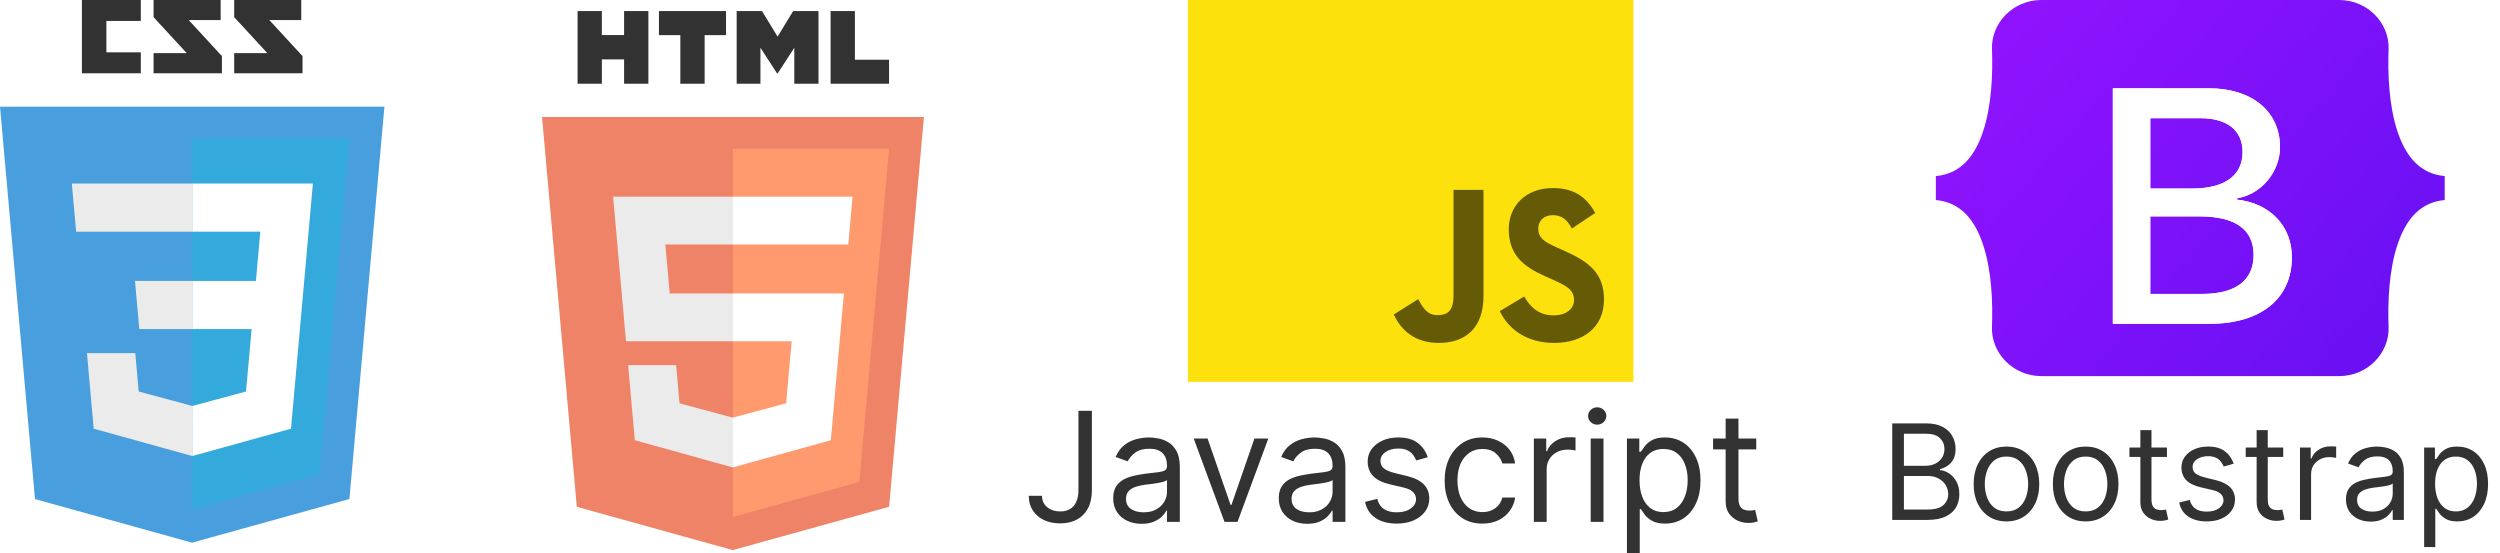
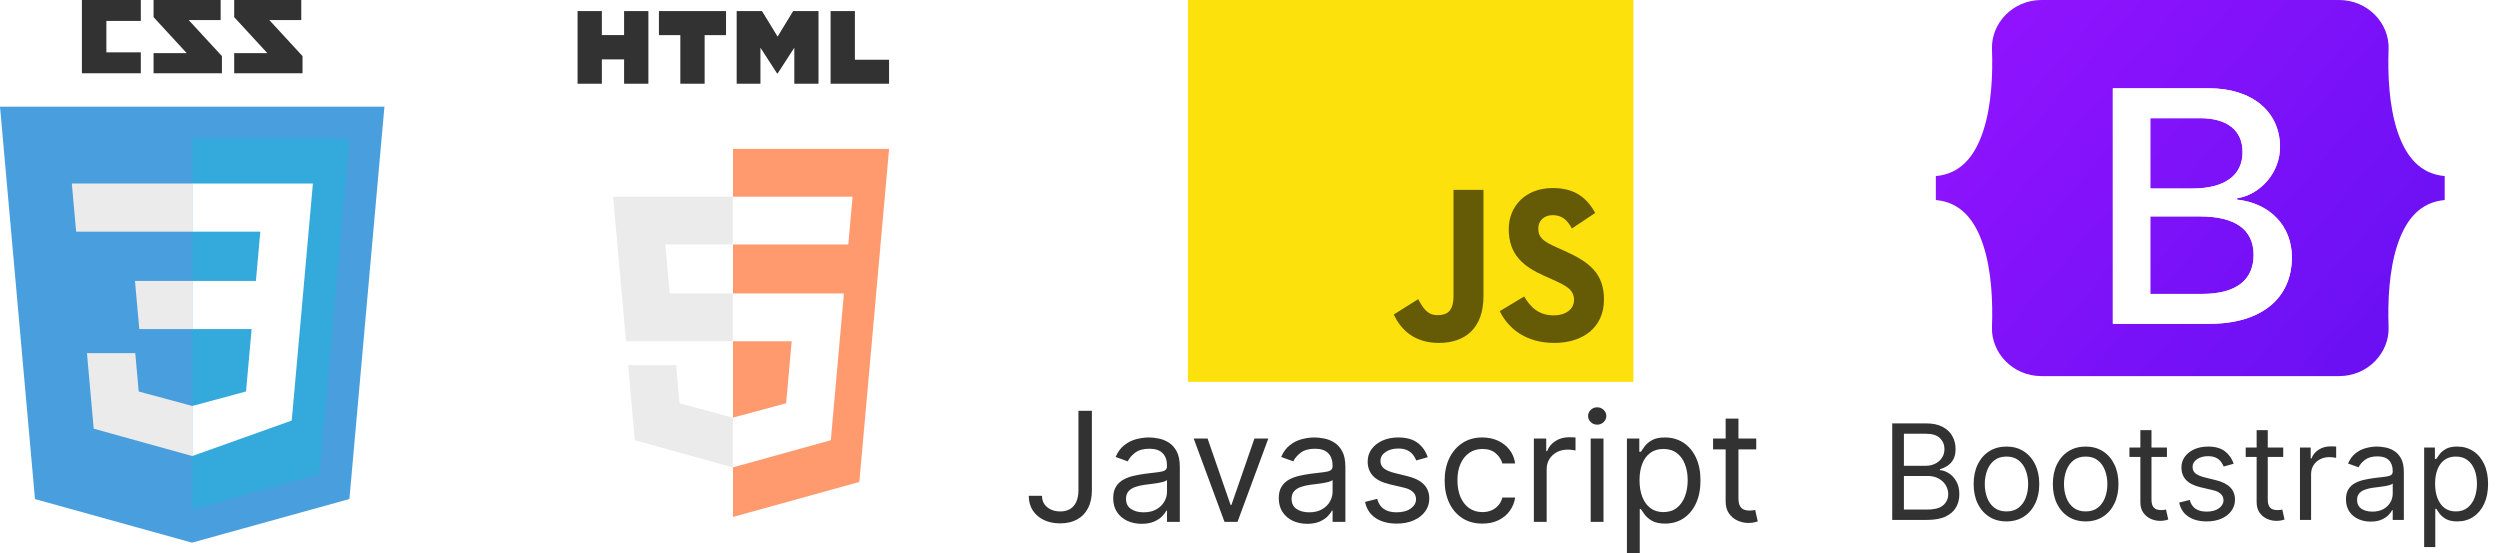
<svg xmlns="http://www.w3.org/2000/svg" width="226" height="50" viewBox="0 0 226 50" fill="none">
-   <path d="M52.142 45.815L49 10.577H83.523L80.378 45.81L66.24 49.729L52.142 45.815Z" fill="#EF8367" />
  <path d="M66.261 46.733L77.685 43.566L80.373 13.458H66.261V46.733Z" fill="#FF996E" />
  <path d="M66.261 26.528H60.542L60.148 22.102H66.261V17.78H55.424L55.527 18.939L56.59 30.849H66.261V26.528ZM66.261 37.752L66.242 37.757L61.429 36.457L61.121 33.01H56.783L57.388 39.796L66.241 42.254L66.261 42.248V37.752Z" fill="#EBEBEB" />
  <path d="M52.212 1H54.408V3.17H56.418V1H58.614V7.571H56.418V5.371H54.409V7.571H52.212V1ZM61.502 3.179H59.568V1H65.633V3.179H63.699V7.571H61.502V3.179ZM66.595 1H68.885L70.294 3.309L71.702 1H73.993V7.571H71.805V4.314L70.294 6.65H70.256L68.744 4.314V7.571H66.595L66.595 1ZM75.086 1H77.283V5.399H80.371V7.571H75.086V1Z" fill="#323233" />
  <path d="M66.246 26.528V30.849H71.568L71.067 36.454L66.246 37.755V42.252L75.107 39.796L75.171 39.066L76.187 27.688L76.293 26.528H75.128H66.246ZM66.246 17.78V22.102H76.686L76.772 21.13L76.969 18.939L77.073 17.78H66.246Z" fill="white" />
  <path d="M27.234 1.816H24.349L27.349 5.071V6.621H21.171V4.806H24.17L21.171 1.551V0H27.234V1.816ZM19.946 1.816H17.061L20.061 5.071V6.621H13.882V4.806H16.882L13.882 1.551V0H19.946V1.816ZM12.729 1.89H9.617V4.73H12.729V6.621H7.404V0H12.729V1.89Z" fill="#323233" />
  <path d="M3.163 45.117L0 9.643H34.753L31.587 45.111L17.355 49.057L3.163 45.117Z" fill="#499FDE" />
  <path d="M17.377 46.041L28.877 42.853L31.582 12.544H17.377V46.041Z" fill="#33A9DC" />
  <path d="M17.377 25.396H23.134L23.532 20.941H17.377V16.59H28.286L28.182 17.757L27.113 29.746H17.377V25.396Z" fill="white" />
  <path d="M17.403 36.695L17.384 36.7L12.538 35.392L12.228 31.922H7.861L8.471 38.753L17.383 41.227L17.403 41.221L17.403 36.695Z" fill="#EBEBEB" />
-   <path d="M22.764 29.562L22.24 35.389L17.388 36.699V41.225L26.307 38.753L26.372 38.018L27.129 29.562H22.764Z" fill="white" />
+   <path d="M22.764 29.562L22.24 35.389L17.388 36.699V41.225L26.372 38.018L27.129 29.562H22.764Z" fill="white" />
  <path d="M17.392 16.59V20.94H6.883L6.795 19.962L6.597 17.757L6.493 16.59H17.392ZM17.377 25.396V29.747H12.593L12.505 28.769L12.307 26.563L12.203 25.396H17.377Z" fill="#EBEBEB" />
  <path d="M171.057 47V38.273H174.108C174.716 38.273 175.217 38.378 175.612 38.588C176.007 38.795 176.301 39.075 176.494 39.428C176.688 39.777 176.784 40.165 176.784 40.591C176.784 40.966 176.717 41.276 176.584 41.52C176.453 41.764 176.28 41.957 176.064 42.099C175.851 42.242 175.619 42.347 175.369 42.415V42.5C175.636 42.517 175.905 42.611 176.175 42.781C176.445 42.952 176.67 43.196 176.852 43.514C177.034 43.832 177.125 44.222 177.125 44.682C177.125 45.119 177.026 45.513 176.827 45.862C176.628 46.212 176.314 46.489 175.885 46.693C175.456 46.898 174.898 47 174.21 47H171.057ZM172.114 46.062H174.21C174.901 46.062 175.391 45.929 175.68 45.662C175.973 45.392 176.119 45.065 176.119 44.682C176.119 44.386 176.044 44.114 175.893 43.864C175.743 43.611 175.528 43.409 175.25 43.258C174.972 43.105 174.642 43.028 174.261 43.028H172.114V46.062ZM172.114 42.108H174.074C174.392 42.108 174.679 42.045 174.935 41.92C175.193 41.795 175.398 41.619 175.548 41.392C175.702 41.165 175.778 40.898 175.778 40.591C175.778 40.207 175.645 39.882 175.378 39.615C175.111 39.345 174.688 39.21 174.108 39.21H172.114V42.108ZM181.384 47.136C180.793 47.136 180.275 46.996 179.829 46.715C179.386 46.433 179.039 46.04 178.789 45.534C178.542 45.028 178.418 44.438 178.418 43.761C178.418 43.08 178.542 42.484 178.789 41.976C179.039 41.467 179.386 41.072 179.829 40.791C180.275 40.51 180.793 40.369 181.384 40.369C181.975 40.369 182.492 40.51 182.935 40.791C183.381 41.072 183.728 41.467 183.975 41.976C184.225 42.484 184.35 43.08 184.35 43.761C184.35 44.438 184.225 45.028 183.975 45.534C183.728 46.04 183.381 46.433 182.935 46.715C182.492 46.996 181.975 47.136 181.384 47.136ZM181.384 46.233C181.833 46.233 182.202 46.118 182.492 45.888C182.782 45.658 182.996 45.355 183.136 44.98C183.275 44.605 183.344 44.199 183.344 43.761C183.344 43.324 183.275 42.916 183.136 42.538C182.996 42.16 182.782 41.855 182.492 41.622C182.202 41.389 181.833 41.273 181.384 41.273C180.935 41.273 180.566 41.389 180.276 41.622C179.987 41.855 179.772 42.16 179.633 42.538C179.494 42.916 179.424 43.324 179.424 43.761C179.424 44.199 179.494 44.605 179.633 44.98C179.772 45.355 179.987 45.658 180.276 45.888C180.566 46.118 180.935 46.233 181.384 46.233ZM188.544 47.136C187.953 47.136 187.435 46.996 186.989 46.715C186.546 46.433 186.199 46.04 185.949 45.534C185.702 45.028 185.578 44.438 185.578 43.761C185.578 43.08 185.702 42.484 185.949 41.976C186.199 41.467 186.546 41.072 186.989 40.791C187.435 40.51 187.953 40.369 188.544 40.369C189.135 40.369 189.652 40.51 190.096 40.791C190.542 41.072 190.888 41.467 191.135 41.976C191.385 42.484 191.51 43.08 191.51 43.761C191.51 44.438 191.385 45.028 191.135 45.534C190.888 46.04 190.542 46.433 190.096 46.715C189.652 46.996 189.135 47.136 188.544 47.136ZM188.544 46.233C188.993 46.233 189.363 46.118 189.652 45.888C189.942 45.658 190.157 45.355 190.296 44.98C190.435 44.605 190.505 44.199 190.505 43.761C190.505 43.324 190.435 42.916 190.296 42.538C190.157 42.16 189.942 41.855 189.652 41.622C189.363 41.389 188.993 41.273 188.544 41.273C188.096 41.273 187.726 41.389 187.436 41.622C187.147 41.855 186.932 42.16 186.793 42.538C186.654 42.916 186.584 43.324 186.584 43.761C186.584 44.199 186.654 44.605 186.793 44.98C186.932 45.355 187.147 45.658 187.436 45.888C187.726 46.118 188.096 46.233 188.544 46.233ZM195.892 40.455V41.307H192.5V40.455H195.892ZM193.489 38.886H194.494V45.125C194.494 45.409 194.536 45.622 194.618 45.764C194.703 45.903 194.811 45.997 194.942 46.045C195.075 46.091 195.216 46.114 195.364 46.114C195.474 46.114 195.565 46.108 195.636 46.097C195.707 46.082 195.764 46.071 195.807 46.062L196.011 46.966C195.943 46.992 195.848 47.017 195.726 47.043C195.604 47.071 195.449 47.085 195.261 47.085C194.977 47.085 194.699 47.024 194.426 46.902C194.156 46.78 193.932 46.594 193.753 46.344C193.577 46.094 193.489 45.778 193.489 45.398V38.886ZM201.924 41.92L201.021 42.176C200.964 42.026 200.88 41.879 200.769 41.737C200.661 41.592 200.513 41.473 200.326 41.379C200.138 41.285 199.898 41.239 199.606 41.239C199.205 41.239 198.871 41.331 198.604 41.516C198.34 41.697 198.208 41.929 198.208 42.21C198.208 42.46 198.299 42.658 198.481 42.803C198.663 42.947 198.947 43.068 199.333 43.165L200.305 43.403C200.89 43.545 201.326 43.763 201.613 44.055C201.9 44.345 202.043 44.719 202.043 45.176C202.043 45.551 201.935 45.886 201.719 46.182C201.506 46.477 201.208 46.71 200.825 46.881C200.441 47.051 199.995 47.136 199.487 47.136C198.819 47.136 198.266 46.992 197.829 46.702C197.391 46.412 197.114 45.989 196.998 45.432L197.952 45.193C198.043 45.545 198.215 45.81 198.468 45.986C198.724 46.162 199.058 46.25 199.469 46.25C199.938 46.25 200.31 46.151 200.586 45.952C200.864 45.75 201.004 45.508 201.004 45.227C201.004 45 200.924 44.81 200.765 44.656C200.606 44.5 200.362 44.383 200.032 44.307L198.941 44.051C198.342 43.909 197.901 43.689 197.62 43.391C197.342 43.09 197.202 42.713 197.202 42.261C197.202 41.892 197.306 41.565 197.513 41.281C197.724 40.997 198.009 40.774 198.37 40.612C198.734 40.45 199.146 40.369 199.606 40.369C200.254 40.369 200.762 40.511 201.131 40.795C201.504 41.08 201.768 41.455 201.924 41.92ZM206.404 40.455V41.307H203.012V40.455H206.404ZM204 38.886H205.006V45.125C205.006 45.409 205.047 45.622 205.13 45.764C205.215 45.903 205.323 45.997 205.453 46.045C205.587 46.091 205.728 46.114 205.875 46.114C205.986 46.114 206.077 46.108 206.148 46.097C206.219 46.082 206.276 46.071 206.319 46.062L206.523 46.966C206.455 46.992 206.36 47.017 206.238 47.043C206.115 47.071 205.961 47.085 205.773 47.085C205.489 47.085 205.211 47.024 204.938 46.902C204.668 46.78 204.444 46.594 204.265 46.344C204.088 46.094 204 45.778 204 45.398V38.886ZM207.917 47V40.455H208.888V41.443H208.956C209.076 41.119 209.292 40.856 209.604 40.655C209.917 40.453 210.269 40.352 210.661 40.352C210.735 40.352 210.827 40.354 210.938 40.356C211.049 40.359 211.132 40.364 211.189 40.369V41.392C211.155 41.383 211.077 41.371 210.955 41.354C210.836 41.334 210.709 41.324 210.576 41.324C210.257 41.324 209.973 41.391 209.723 41.524C209.476 41.655 209.28 41.837 209.135 42.07C208.993 42.3 208.922 42.562 208.922 42.858V47H207.917ZM214.308 47.153C213.893 47.153 213.516 47.075 213.178 46.919C212.84 46.76 212.572 46.531 212.373 46.233C212.174 45.932 212.075 45.568 212.075 45.142C212.075 44.767 212.148 44.463 212.296 44.23C212.444 43.994 212.641 43.81 212.888 43.676C213.136 43.543 213.408 43.443 213.707 43.378C214.008 43.31 214.31 43.256 214.614 43.216C215.012 43.165 215.335 43.126 215.582 43.101C215.832 43.072 216.013 43.026 216.127 42.96C216.244 42.895 216.302 42.781 216.302 42.619V42.585C216.302 42.165 216.187 41.838 215.957 41.605C215.729 41.372 215.384 41.256 214.921 41.256C214.441 41.256 214.065 41.361 213.792 41.571C213.519 41.781 213.327 42.006 213.217 42.244L212.262 41.903C212.433 41.506 212.66 41.196 212.944 40.974C213.231 40.75 213.543 40.594 213.881 40.506C214.222 40.415 214.558 40.369 214.887 40.369C215.097 40.369 215.339 40.395 215.612 40.446C215.887 40.494 216.153 40.595 216.408 40.749C216.667 40.902 216.881 41.133 217.052 41.443C217.222 41.753 217.308 42.168 217.308 42.688V47H216.302V46.114H216.251C216.183 46.256 216.069 46.408 215.91 46.57C215.751 46.731 215.539 46.869 215.275 46.983C215.011 47.097 214.688 47.153 214.308 47.153ZM214.461 46.25C214.859 46.25 215.194 46.172 215.467 46.016C215.742 45.859 215.95 45.658 216.089 45.41C216.231 45.163 216.302 44.903 216.302 44.631V43.71C216.259 43.761 216.165 43.808 216.021 43.851C215.879 43.891 215.714 43.926 215.526 43.957C215.342 43.986 215.161 44.011 214.985 44.034C214.812 44.054 214.671 44.071 214.563 44.085C214.302 44.119 214.058 44.175 213.83 44.251C213.606 44.325 213.424 44.438 213.285 44.588C213.148 44.736 213.08 44.938 213.08 45.193C213.08 45.543 213.21 45.807 213.468 45.986C213.729 46.162 214.06 46.25 214.461 46.25ZM219.143 49.455V40.455H220.115V41.494H220.234C220.308 41.381 220.41 41.236 220.541 41.06C220.674 40.881 220.865 40.722 221.112 40.582C221.362 40.44 221.7 40.369 222.126 40.369C222.677 40.369 223.163 40.507 223.583 40.783C224.004 41.058 224.332 41.449 224.568 41.955C224.804 42.46 224.922 43.057 224.922 43.744C224.922 44.438 224.804 45.038 224.568 45.547C224.332 46.053 224.005 46.445 223.588 46.723C223.17 46.999 222.689 47.136 222.143 47.136C221.723 47.136 221.386 47.067 221.133 46.928C220.88 46.785 220.686 46.625 220.549 46.446C220.413 46.264 220.308 46.114 220.234 45.994H220.149V49.455H219.143ZM220.132 43.727C220.132 44.222 220.204 44.658 220.349 45.035C220.494 45.41 220.706 45.705 220.984 45.918C221.262 46.128 221.603 46.233 222.007 46.233C222.427 46.233 222.778 46.122 223.059 45.901C223.343 45.676 223.556 45.375 223.699 44.997C223.843 44.617 223.916 44.193 223.916 43.727C223.916 43.267 223.845 42.852 223.703 42.483C223.564 42.111 223.352 41.817 223.068 41.601C222.787 41.382 222.433 41.273 222.007 41.273C221.598 41.273 221.254 41.376 220.975 41.584C220.697 41.788 220.487 42.075 220.345 42.445C220.203 42.811 220.132 43.239 220.132 43.727Z" fill="#323233" />
  <path d="M180.075 4.443C179.988 2.132 181.93 0 184.554 0H211.449C214.074 0 216.016 2.132 215.929 4.443C215.846 6.664 215.954 9.541 216.734 11.886C217.517 14.239 218.838 15.726 221 15.917V18.084C218.838 18.274 217.517 19.762 216.734 22.114C215.954 24.46 215.846 27.336 215.929 29.557C216.016 31.869 214.074 34 211.449 34H184.554C181.93 34 179.988 31.868 180.075 29.557C180.158 27.336 180.05 24.46 179.269 22.114C178.486 19.762 177.162 18.275 175 18.084V15.917C177.162 15.726 178.486 14.239 179.269 11.886C180.05 9.541 180.158 6.664 180.075 4.443Z" fill="url(#paint0_linear_590_4)" />
  <g filter="url(#filter0_d_590_4)">
    <path d="M199.751 28.288C204.391 28.288 207.187 26.016 207.187 22.269C207.187 19.437 205.192 17.386 202.23 17.061V16.943C204.406 16.589 206.114 14.568 206.114 12.311C206.114 9.095 203.575 7 199.706 7H191V28.288H199.751ZM194.386 9.7H198.89C201.338 9.7 202.729 10.791 202.729 12.768C202.729 14.878 201.111 16.058 198.179 16.058H194.386V9.7ZM194.386 25.589V18.581H198.859C202.063 18.581 203.726 19.761 203.726 22.062C203.726 24.364 202.109 25.589 199.056 25.589H194.386Z" fill="url(#paint1_linear_590_4)" />
    <path d="M199.751 28.288C204.391 28.288 207.187 26.016 207.187 22.269C207.187 19.437 205.192 17.386 202.23 17.061V16.943C204.406 16.589 206.114 14.568 206.114 12.311C206.114 9.095 203.575 7 199.706 7H191V28.288H199.751ZM194.386 9.7H198.89C201.338 9.7 202.729 10.791 202.729 12.768C202.729 14.878 201.111 16.058 198.179 16.058H194.386V9.7ZM194.386 25.589V18.581H198.859C202.063 18.581 203.726 19.761 203.726 22.062C203.726 24.364 202.109 25.589 199.056 25.589H194.386Z" fill="white" />
  </g>
  <path d="M97.491 37.134H98.707V44.312C98.707 44.953 98.59 45.497 98.354 45.945C98.119 46.393 97.787 46.733 97.359 46.965C96.931 47.197 96.426 47.313 95.844 47.313C95.295 47.313 94.806 47.213 94.378 47.014C93.95 46.811 93.613 46.524 93.368 46.151C93.123 45.778 93 45.335 93 44.822H94.196C94.196 45.107 94.267 45.355 94.407 45.568C94.551 45.777 94.747 45.94 94.996 46.058C95.244 46.175 95.527 46.234 95.844 46.234C96.194 46.234 96.491 46.161 96.736 46.014C96.981 45.867 97.168 45.651 97.295 45.366C97.426 45.079 97.491 44.727 97.491 44.312V37.134Z" fill="#323233" />
  <path d="M103.204 47.352C102.726 47.352 102.293 47.262 101.904 47.083C101.515 46.9 101.206 46.636 100.978 46.293C100.749 45.947 100.634 45.528 100.634 45.038C100.634 44.606 100.719 44.257 100.889 43.989C101.059 43.717 101.286 43.505 101.571 43.351C101.855 43.198 102.169 43.083 102.512 43.008C102.859 42.929 103.207 42.867 103.557 42.822C104.014 42.763 104.385 42.719 104.67 42.689C104.957 42.657 105.167 42.603 105.297 42.528C105.431 42.452 105.498 42.322 105.498 42.135V42.096C105.498 41.612 105.366 41.236 105.101 40.968C104.84 40.7 104.443 40.566 103.91 40.566C103.357 40.566 102.924 40.687 102.61 40.929C102.297 41.171 102.076 41.429 101.948 41.704L100.85 41.312C101.046 40.854 101.308 40.498 101.635 40.242C101.965 39.984 102.324 39.804 102.713 39.703C103.106 39.599 103.491 39.546 103.87 39.546C104.112 39.546 104.39 39.576 104.704 39.635C105.021 39.69 105.327 39.806 105.621 39.983C105.918 40.159 106.165 40.426 106.361 40.782C106.557 41.138 106.656 41.615 106.656 42.214V47.176H105.498V46.156H105.44C105.361 46.319 105.23 46.494 105.047 46.681C104.864 46.867 104.621 47.025 104.317 47.156C104.013 47.287 103.642 47.352 103.204 47.352ZM103.38 46.313C103.838 46.313 104.224 46.223 104.537 46.043C104.854 45.863 105.093 45.631 105.253 45.347C105.417 45.062 105.498 44.763 105.498 44.45V43.39C105.449 43.449 105.341 43.503 105.175 43.552C105.011 43.598 104.822 43.639 104.606 43.675C104.394 43.708 104.186 43.737 103.983 43.763C103.784 43.786 103.622 43.806 103.498 43.822C103.197 43.861 102.916 43.925 102.654 44.013C102.396 44.098 102.187 44.227 102.027 44.401C101.87 44.571 101.792 44.803 101.792 45.097C101.792 45.499 101.94 45.803 102.238 46.009C102.538 46.211 102.919 46.313 103.38 46.313Z" fill="#323233" />
  <path d="M114.656 39.644L111.871 47.176H110.695L107.91 39.644H109.165L111.244 45.646H111.322L113.401 39.644H114.656Z" fill="#323233" />
  <path d="M118.171 47.352C117.694 47.352 117.26 47.262 116.871 47.083C116.482 46.9 116.174 46.636 115.945 46.293C115.716 45.947 115.601 45.528 115.601 45.038C115.601 44.606 115.686 44.257 115.856 43.989C116.026 43.717 116.254 43.505 116.538 43.351C116.822 43.198 117.136 43.083 117.479 43.008C117.826 42.929 118.174 42.867 118.524 42.822C118.981 42.763 119.352 42.719 119.637 42.689C119.925 42.657 120.134 42.603 120.264 42.528C120.399 42.452 120.466 42.322 120.466 42.135V42.096C120.466 41.612 120.333 41.236 120.068 40.968C119.807 40.7 119.41 40.566 118.877 40.566C118.324 40.566 117.891 40.687 117.578 40.929C117.264 41.171 117.043 41.429 116.916 41.704L115.817 41.312C116.013 40.854 116.275 40.498 116.602 40.242C116.932 39.984 117.291 39.804 117.68 39.703C118.073 39.599 118.458 39.546 118.838 39.546C119.08 39.546 119.357 39.576 119.671 39.635C119.988 39.69 120.294 39.806 120.588 39.983C120.886 40.159 121.132 40.426 121.328 40.782C121.525 41.138 121.623 41.615 121.623 42.214V47.176H120.466V46.156H120.407C120.328 46.319 120.197 46.494 120.014 46.681C119.831 46.867 119.588 47.025 119.284 47.156C118.98 47.287 118.609 47.352 118.171 47.352ZM118.347 46.313C118.805 46.313 119.191 46.223 119.504 46.043C119.822 45.863 120.06 45.631 120.22 45.347C120.384 45.062 120.466 44.763 120.466 44.45V43.39C120.416 43.449 120.309 43.503 120.142 43.552C119.978 43.598 119.789 43.639 119.573 43.675C119.361 43.708 119.153 43.737 118.95 43.763C118.751 43.786 118.589 43.806 118.465 43.822C118.164 43.861 117.883 43.925 117.622 44.013C117.363 44.098 117.154 44.227 116.994 44.401C116.837 44.571 116.759 44.803 116.759 45.097C116.759 45.499 116.907 45.803 117.205 46.009C117.506 46.211 117.886 46.313 118.347 46.313Z" fill="#323233" />
  <path d="M129.069 41.331L128.03 41.625C127.965 41.452 127.868 41.284 127.741 41.12C127.616 40.953 127.447 40.816 127.231 40.708C127.015 40.6 126.739 40.547 126.402 40.547C125.941 40.547 125.557 40.653 125.25 40.865C124.946 41.075 124.794 41.341 124.794 41.664C124.794 41.952 124.898 42.179 125.108 42.346C125.317 42.513 125.644 42.652 126.088 42.763L127.206 43.037C127.88 43.201 128.381 43.451 128.712 43.788C129.042 44.121 129.207 44.551 129.207 45.077C129.207 45.509 129.083 45.894 128.834 46.234C128.589 46.574 128.246 46.842 127.804 47.038C127.363 47.235 126.85 47.333 126.265 47.333C125.497 47.333 124.861 47.166 124.357 46.833C123.854 46.499 123.535 46.012 123.401 45.371L124.5 45.097C124.604 45.502 124.802 45.806 125.093 46.009C125.387 46.211 125.771 46.313 126.245 46.313C126.785 46.313 127.213 46.198 127.53 45.969C127.85 45.737 128.01 45.46 128.01 45.136C128.01 44.874 127.919 44.656 127.736 44.479C127.553 44.299 127.272 44.165 126.892 44.077L125.637 43.783C124.947 43.619 124.441 43.366 124.117 43.023C123.797 42.676 123.637 42.243 123.637 41.723C123.637 41.298 123.756 40.922 123.995 40.596C124.237 40.269 124.565 40.012 124.98 39.826C125.399 39.639 125.873 39.546 126.402 39.546C127.147 39.546 127.733 39.71 128.157 40.037C128.586 40.364 128.89 40.795 129.069 41.331Z" fill="#323233" />
  <path d="M134.008 47.333C133.302 47.333 132.694 47.166 132.184 46.833C131.674 46.499 131.282 46.04 131.007 45.455C130.733 44.87 130.596 44.201 130.596 43.449C130.596 42.684 130.736 42.009 131.017 41.424C131.302 40.836 131.697 40.377 132.204 40.046C132.714 39.713 133.309 39.546 133.989 39.546C134.518 39.546 134.995 39.644 135.42 39.84C135.845 40.037 136.193 40.311 136.465 40.664C136.736 41.017 136.904 41.429 136.97 41.9H135.813C135.724 41.557 135.528 41.253 135.224 40.988C134.924 40.72 134.518 40.586 134.008 40.586C133.557 40.586 133.162 40.703 132.822 40.939C132.485 41.171 132.222 41.499 132.032 41.924C131.846 42.346 131.753 42.841 131.753 43.41C131.753 43.992 131.844 44.499 132.027 44.93C132.214 45.361 132.475 45.697 132.812 45.935C133.152 46.174 133.551 46.293 134.008 46.293C134.309 46.293 134.582 46.241 134.827 46.136C135.072 46.032 135.28 45.881 135.45 45.685C135.62 45.489 135.741 45.254 135.813 44.979H136.97C136.904 45.424 136.743 45.824 136.484 46.18C136.229 46.533 135.891 46.815 135.469 47.024C135.051 47.23 134.564 47.333 134.008 47.333Z" fill="#323233" />
  <path d="M138.661 47.176V39.644H139.779V40.782H139.858C139.995 40.409 140.244 40.107 140.603 39.875C140.963 39.643 141.368 39.527 141.819 39.527C141.904 39.527 142.01 39.528 142.138 39.532C142.265 39.535 142.362 39.54 142.427 39.546V40.723C142.388 40.713 142.298 40.699 142.157 40.679C142.02 40.656 141.875 40.645 141.721 40.645C141.355 40.645 141.028 40.721 140.74 40.875C140.456 41.025 140.23 41.235 140.064 41.503C139.9 41.767 139.819 42.07 139.819 42.41V47.176H138.661Z" fill="#323233" />
  <path d="M143.799 47.176V39.644H144.956V47.176H143.799ZM144.387 38.389C144.162 38.389 143.967 38.312 143.804 38.159C143.644 38.005 143.563 37.82 143.563 37.605C143.563 37.389 143.644 37.204 143.804 37.05C143.967 36.897 144.162 36.82 144.387 36.82C144.613 36.82 144.806 36.897 144.966 37.05C145.129 37.204 145.211 37.389 145.211 37.605C145.211 37.82 145.129 38.005 144.966 38.159C144.806 38.312 144.613 38.389 144.387 38.389Z" fill="#323233" />
  <path d="M147.075 50V39.644H148.193V40.841H148.331C148.416 40.71 148.533 40.543 148.684 40.341C148.837 40.135 149.056 39.952 149.341 39.791C149.628 39.628 150.017 39.546 150.508 39.546C151.142 39.546 151.701 39.705 152.185 40.022C152.668 40.339 153.046 40.788 153.317 41.37C153.589 41.952 153.724 42.639 153.724 43.43C153.724 44.227 153.589 44.919 153.317 45.504C153.046 46.086 152.67 46.537 152.189 46.857C151.709 47.174 151.155 47.333 150.527 47.333C150.044 47.333 149.656 47.252 149.365 47.092C149.074 46.929 148.85 46.744 148.693 46.538C148.537 46.329 148.416 46.156 148.331 46.019H148.233V50H147.075ZM148.213 43.41C148.213 43.979 148.296 44.481 148.463 44.915C148.63 45.347 148.873 45.685 149.194 45.93C149.514 46.172 149.906 46.293 150.37 46.293C150.854 46.293 151.258 46.166 151.581 45.911C151.908 45.653 152.154 45.306 152.317 44.871C152.484 44.433 152.567 43.946 152.567 43.41C152.567 42.88 152.485 42.403 152.322 41.978C152.162 41.55 151.918 41.212 151.591 40.963C151.268 40.712 150.861 40.586 150.37 40.586C149.9 40.586 149.504 40.705 149.184 40.944C148.863 41.179 148.622 41.509 148.458 41.934C148.295 42.356 148.213 42.848 148.213 43.41Z" fill="#323233" />
  <path d="M158.765 39.644V40.625H154.862V39.644H158.765ZM155.999 37.84H157.156V45.018C157.156 45.345 157.204 45.59 157.299 45.754C157.397 45.914 157.521 46.022 157.671 46.077C157.825 46.13 157.987 46.156 158.157 46.156C158.284 46.156 158.389 46.149 158.471 46.136C158.552 46.12 158.618 46.107 158.667 46.097L158.902 47.136C158.824 47.166 158.714 47.195 158.574 47.225C158.433 47.258 158.255 47.274 158.039 47.274C157.712 47.274 157.392 47.203 157.078 47.063C156.767 46.922 156.509 46.708 156.303 46.421C156.101 46.133 155.999 45.77 155.999 45.332V37.84Z" fill="#323233" />
  <path fill-rule="evenodd" clip-rule="evenodd" d="M147.661 0H107.389V34.519H147.661V0Z" fill="#FCE10C" />
  <path opacity="0.6" d="M126 28.429L128.206 27.043C128.631 27.826 129.018 28.489 129.947 28.489C130.837 28.489 131.398 28.128 131.398 26.722V17.161H134.107V26.762C134.107 29.674 132.462 31 130.063 31C127.896 31 126.638 29.835 126 28.429M135.578 28.128L137.783 26.802C138.364 27.786 139.119 28.509 140.453 28.509C141.576 28.509 142.291 27.927 142.291 27.123C142.291 26.159 141.556 25.818 140.318 25.256L139.641 24.954C137.687 24.09 136.391 23.006 136.391 20.716C136.391 18.607 137.938 17 140.357 17C142.079 17 143.317 17.623 144.207 19.25L142.098 20.656C141.633 19.792 141.131 19.451 140.357 19.451C139.563 19.451 139.06 19.973 139.06 20.656C139.06 21.499 139.563 21.841 140.724 22.363L141.401 22.665C143.704 23.689 145 24.733 145 27.083C145 29.614 143.085 31 140.511 31C137.996 31 136.371 29.755 135.578 28.128" fill="black" />
  <defs>
    <filter id="filter0_d_590_4" x="187.07" y="4.053" width="24.047" height="29.148" filterUnits="userSpaceOnUse" color-interpolation-filters="sRGB">
      <feFlood flood-opacity="0" result="BackgroundImageFix" />
      <feColorMatrix in="SourceAlpha" type="matrix" values="0 0 0 0 0 0 0 0 0 0 0 0 0 0 0 0 0 0 127 0" result="hardAlpha" />
      <feOffset dy="0.983" />
      <feGaussianBlur stdDeviation="1.965" />
      <feColorMatrix type="matrix" values="0 0 0 0 0 0 0 0 0 0 0 0 0 0 0 0 0 0 0.15 0" />
      <feBlend mode="normal" in2="BackgroundImageFix" result="effect1_dropShadow_590_4" />
      <feBlend mode="normal" in="SourceGraphic" in2="effect1_dropShadow_590_4" result="shape" />
    </filter>
    <linearGradient id="paint0_linear_590_4" x1="181.836" y1="0.9" x2="219.658" y2="33.269" gradientUnits="userSpaceOnUse">
      <stop stop-color="#9013FE" />
      <stop offset="1" stop-color="#6610F2" />
    </linearGradient>
    <linearGradient id="paint1_linear_590_4" x1="192.532" y1="8.401" x2="202.342" y2="24.993" gradientUnits="userSpaceOnUse">
      <stop stop-color="white" />
      <stop offset="1" stop-color="#F1E5FC" />
    </linearGradient>
  </defs>
</svg>